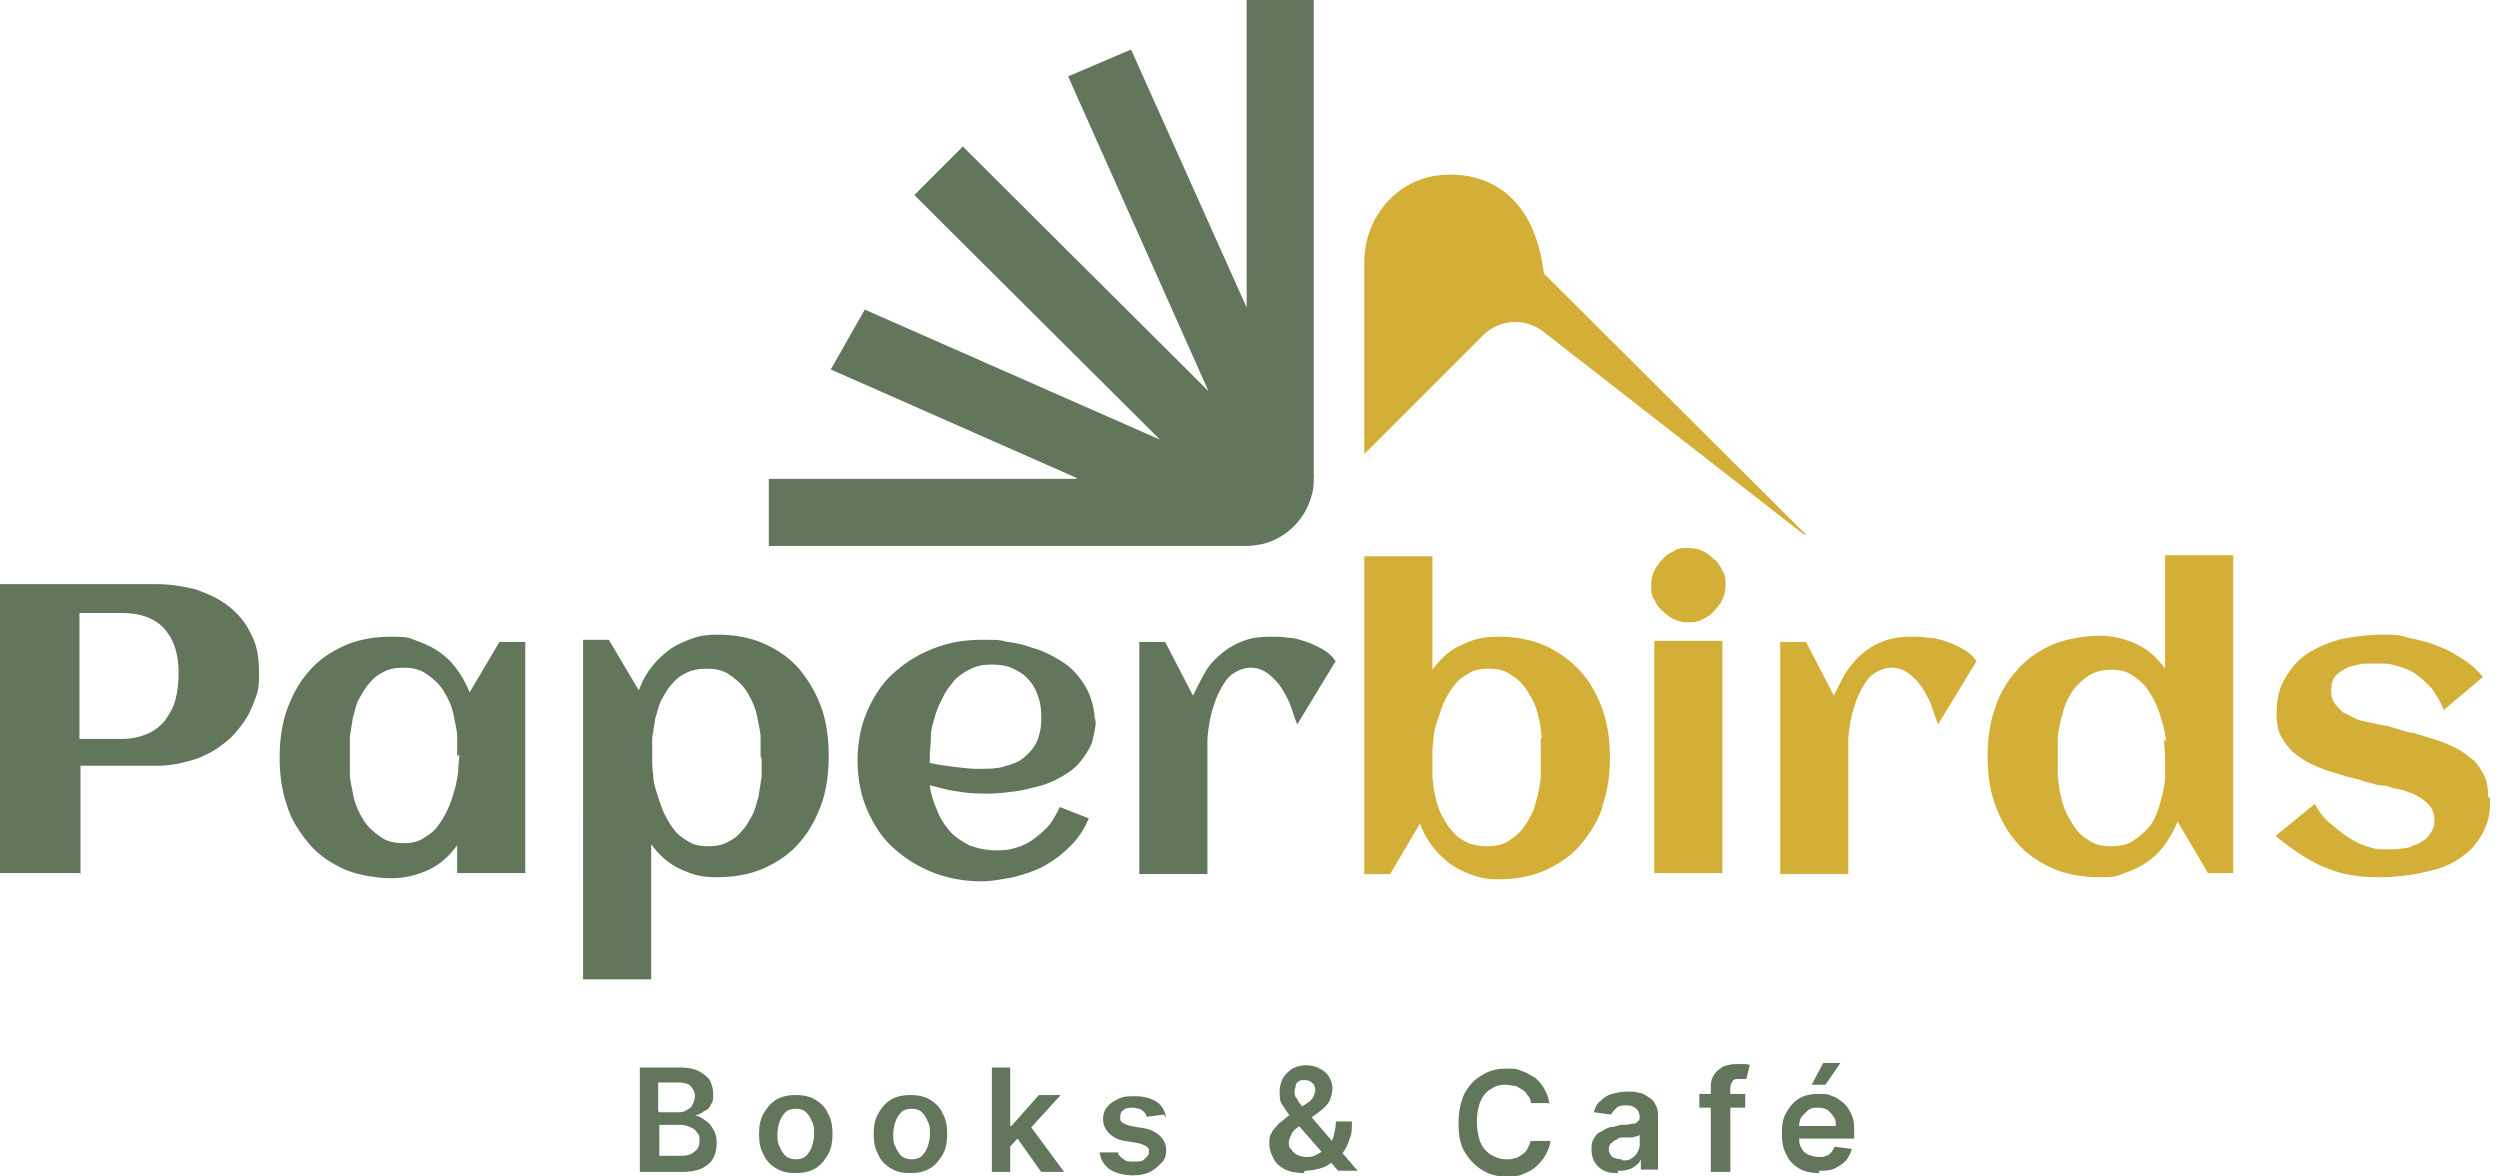
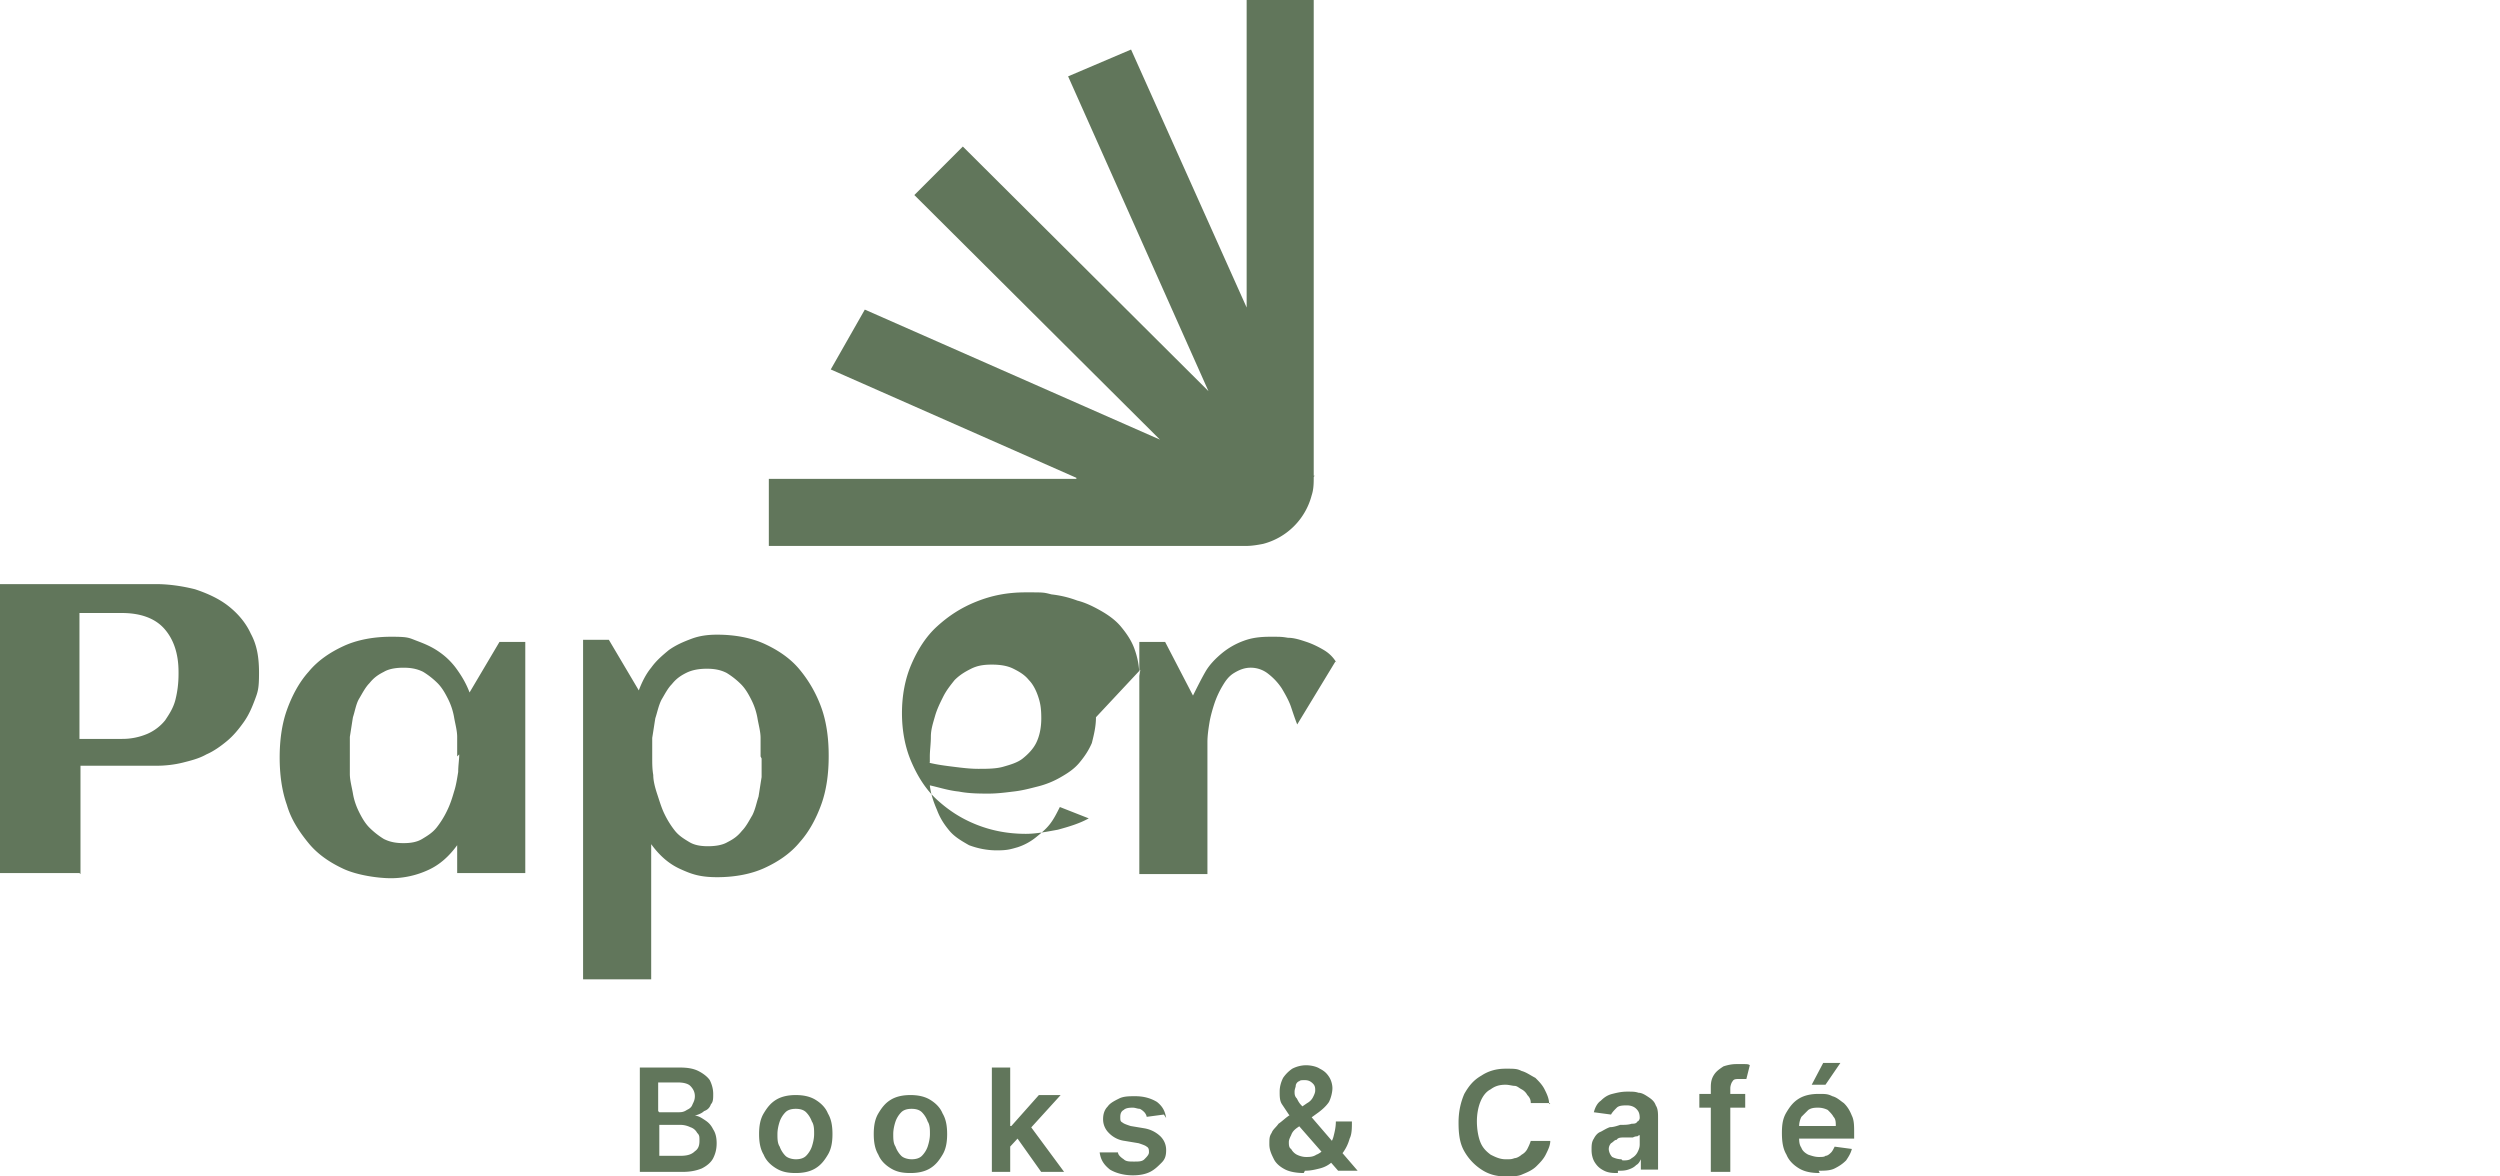
<svg xmlns="http://www.w3.org/2000/svg" fill="none" viewBox="0 0 255 120">
-   <path fill="#61765B" d="M8.105 89.053H0V59.579h15.895c1.368 0 2.737.21 4 .526 1.263.421 2.42.948 3.368 1.684.947.737 1.79 1.685 2.316 2.843.631 1.157.842 2.42.842 4 0 1.578-.105 1.894-.421 2.736-.316.843-.632 1.58-1.158 2.316-.526.737-1.052 1.369-1.684 1.895-.632.526-1.369 1.053-2.105 1.368-.737.421-1.58.632-2.421.843-.843.21-1.79.315-2.632.315H8.21v11.053l-.105-.105ZM18.21 68.526c0-1.894-.526-3.368-1.473-4.42-.947-1.053-2.421-1.58-4.316-1.58H8.105v12.842h4.316a6.5 6.5 0 0 0 2.632-.526 4.77 4.77 0 0 0 1.79-1.368c.42-.632.841-1.264 1.052-2.106.21-.842.316-1.684.316-2.631v-.21ZM53.579 89.053h-6.947V86.21c-.843 1.158-1.79 2-2.948 2.527a9.08 9.08 0 0 1-3.79.842c-1.368 0-3.473-.316-4.841-.947C33.684 88 32.42 87.158 31.473 86c-.947-1.158-1.789-2.421-2.21-3.895-.526-1.473-.737-3.158-.737-4.842 0-1.684.21-3.368.737-4.842.526-1.474 1.263-2.842 2.21-3.895.948-1.158 2.211-2 3.58-2.631 1.368-.632 3.052-.948 4.842-.948 1.79 0 1.79.106 2.631.421.842.316 1.58.632 2.316 1.158a7.226 7.226 0 0 1 1.79 1.79c.526.737.947 1.474 1.263 2.316l3.052-5.158h2.632v23.684-.105Zm-6.947-11.895v-2c0-.632-.21-1.368-.316-2a6.69 6.69 0 0 0-.632-1.895c-.316-.631-.631-1.158-1.052-1.579a7.954 7.954 0 0 0-1.474-1.158c-.632-.316-1.263-.42-2-.42-.737 0-1.474.105-2 .42-.632.316-1.053.632-1.474 1.158-.42.421-.737 1.053-1.052 1.58-.316.526-.421 1.262-.632 1.894-.105.632-.21 1.368-.316 2V78.947c0 .632.21 1.369.316 2 .105.632.316 1.263.632 1.895.315.632.631 1.158 1.052 1.58.421.42.948.841 1.474 1.157.631.316 1.263.421 2 .421.737 0 1.368-.105 1.895-.421.526-.316 1.052-.632 1.473-1.158a9.092 9.092 0 0 0 1.053-1.684c.316-.632.526-1.263.737-2 .21-.632.316-1.369.42-2 0-.632.106-1.263.106-1.79l-.21.21ZM84.526 77.158c0 1.684-.21 3.368-.736 4.842-.527 1.474-1.264 2.842-2.211 3.895-.947 1.158-2.21 2-3.579 2.631-1.368.632-3.053.948-4.842.948-1.79 0-2.632-.316-3.79-.842-1.157-.527-2.105-1.369-2.947-2.527v13.79h-6.947V65.263h2.631l3.053 5.158c.316-.842.737-1.684 1.263-2.316.526-.737 1.158-1.263 1.79-1.79.736-.525 1.473-.841 2.315-1.157.842-.316 1.684-.421 2.632-.421 1.79 0 3.474.316 4.842.947 1.368.632 2.632 1.474 3.579 2.632a12.902 12.902 0 0 1 2.21 3.894c.527 1.474.737 3.158.737 4.843v.105Zm-6.947 0v-1.895c0-.631-.21-1.368-.316-2a6.692 6.692 0 0 0-.631-1.895c-.316-.631-.632-1.157-1.053-1.578a7.95 7.95 0 0 0-1.474-1.158c-.631-.316-1.263-.422-2-.422-.737 0-1.473.106-2.105.422-.632.315-1.053.631-1.474 1.157-.42.421-.736 1.053-1.052 1.58-.316.631-.421 1.263-.632 1.894-.105.632-.21 1.369-.316 2v2c0 .632 0 1.158.106 1.79 0 .631.21 1.368.42 2 .211.631.422 1.368.737 2a9.092 9.092 0 0 0 1.053 1.684c.421.526.948.842 1.474 1.158.526.316 1.158.42 1.894.42.737 0 1.474-.105 2-.42.632-.316 1.053-.632 1.474-1.158.421-.421.737-1.053 1.053-1.58.316-.63.42-1.262.631-1.894.106-.631.211-1.368.316-2v-1.895l-.105-.21ZM111.789 73.158c0 .947-.21 1.79-.421 2.632-.315.736-.736 1.368-1.263 2-.526.631-1.158 1.052-1.894 1.473a8.94 8.94 0 0 1-2.316.947c-.842.211-1.579.422-2.527.527-.842.105-1.684.21-2.526.21-.842 0-2 0-3.052-.21-1.053-.105-2-.421-2.948-.632.105.948.421 1.79.737 2.527.316.842.737 1.473 1.263 2.105.526.631 1.263 1.053 2 1.474.842.315 1.79.526 2.842.526 1.053 0 1.369-.105 2.105-.316a5.849 5.849 0 0 0 1.79-.947c.526-.421 1.053-.842 1.474-1.369.421-.526.736-1.158 1.052-1.79l2.948 1.159a8.414 8.414 0 0 1-1.895 2.842 11.595 11.595 0 0 1-2.632 2c-.947.526-2 .842-3.158 1.158-1.157.21-2.21.42-3.263.42-1.79 0-3.473-.315-5.052-.947-1.58-.631-2.843-1.473-4-2.526-1.158-1.053-2-2.421-2.632-3.895-.632-1.473-.947-3.158-.947-4.947 0-1.79.316-3.474.947-4.947.632-1.474 1.474-2.843 2.632-3.895 1.157-1.053 2.42-1.895 4-2.526 1.579-.632 3.157-.948 5.052-.948 1.895 0 1.79 0 2.632.21.947.106 1.789.317 2.631.632.843.21 1.685.632 2.421 1.053.737.42 1.474.947 2 1.579.527.631 1.053 1.368 1.369 2.21.316.843.526 1.79.526 2.843l.105-.632ZM94.737 77.79c.842.21 1.684.315 2.526.42.842.106 1.684.211 2.526.211.843 0 1.79 0 2.527-.21.737-.211 1.473-.421 2-.843.526-.42 1.052-.947 1.368-1.578.316-.632.527-1.474.527-2.527 0-1.053-.106-1.579-.316-2.21-.211-.632-.527-1.263-.948-1.685-.421-.526-.947-.842-1.579-1.157-.631-.316-1.368-.421-2.21-.421-.842 0-1.474.105-2.105.42-.632.316-1.158.632-1.685 1.158-.42.527-.842 1.053-1.157 1.685-.316.631-.632 1.263-.843 2-.21.737-.42 1.368-.42 2.105 0 .737-.106 1.368-.106 2v.632h-.105ZM136.211 67.474l-3.895 6.42c-.211-.526-.421-1.157-.632-1.789-.21-.631-.631-1.368-.947-1.895a6.14 6.14 0 0 0-1.369-1.473 2.856 2.856 0 0 0-1.789-.632c-.632 0-1.158.21-1.684.527-.527.315-.842.736-1.158 1.263a9.29 9.29 0 0 0-.842 1.79c-.211.63-.421 1.368-.527 2-.105.63-.21 1.368-.21 2V89.157h-6.947V65.474h2.631l2.842 5.473c.421-.842.842-1.684 1.263-2.42.421-.737 1.053-1.37 1.685-1.895a7.564 7.564 0 0 1 2.21-1.264c.842-.315 1.684-.42 2.737-.42 1.053 0 1.158 0 1.789.105.632 0 1.264.21 1.895.42.632.211 1.263.527 1.79.843.526.316.947.737 1.263 1.263l-.105-.105ZM134 48.632c0 .631 0 1.263-.211 1.894a6.921 6.921 0 0 1-4.947 4.948c-.526.105-1.158.21-1.684.21H78.421v-6.842h31.368v-.105L84.737 37.684l3.474-6.105 30.105 13.263-25.053-24.947 4.947-4.948 25.053 24.948-14.316-32.106 6.421-2.736 11.79 26.315V0H134v48.526h.105l-.105.106Z" />
-   <path fill="#D4AF37" fill-rule="evenodd" d="M184.105 54.421h.106v.105h-.106v-.105Zm0 0-26.631-26.526C156.316 18.315 149.789 17.263 146 18c-4 .842-6.842 4.526-6.842 8.737v19.579l12.105-12.105a4.661 4.661 0 0 1 6.105-.422L184 54.526l.105-.105Zm-8.421 6.737c.211-.421.316-.947.316-1.474 0-.526 0-1.052-.316-1.473-.21-.422-.421-.843-.842-1.158a4.68 4.68 0 0 0-1.158-.842c-.421-.211-.947-.316-1.473-.316-.527 0-1.053 0-1.474.316-.421.21-.842.42-1.158.842a4.656 4.656 0 0 0-.842 1.158c-.211.42-.316.947-.316 1.473 0 .527 0 1.053.316 1.474.21.42.421.842.842 1.158.316.316.737.631 1.158.842.421.21.947.316 1.474.316.526 0 .947 0 1.473-.316.421-.21.842-.421 1.158-.842.316-.316.632-.737.842-1.158Zm-6.947 27.895h6.947V65.368h-6.947v23.685Zm-5.263-6.948c.526-1.473.737-3.158.737-4.842 0-1.684-.211-3.368-.737-4.842-.527-1.474-1.263-2.842-2.211-3.895-.947-1.052-2.21-2-3.579-2.631-1.368-.632-3.052-.948-4.842-.948-1.789 0-2.631.316-3.789.843-1.158.526-2.106 1.368-2.948 2.526v-11.58h-6.947v32.422h2.631L144.842 84c.316.842.737 1.684 1.263 2.316.527.737 1.158 1.263 1.79 1.79.737.526 1.473.841 2.316 1.157.842.316 1.684.421 2.631.421 1.79 0 3.474-.316 4.842-.947 1.369-.632 2.632-1.474 3.579-2.632.948-1.158 1.79-2.42 2.211-3.895v-.105Zm-6.316-6.737v3.79c0 .632-.211 1.368-.316 2-.21.632-.316 1.368-.631 1.895a9.105 9.105 0 0 1-1.053 1.684 7.925 7.925 0 0 1-1.474 1.158c-.631.316-1.263.42-2 .42-.737 0-1.473-.105-2.105-.42-.632-.316-1.053-.632-1.474-1.158-.421-.421-.737-1.053-1.052-1.58a6.678 6.678 0 0 1-.632-1.894c-.21-.631-.21-1.368-.316-2v-2c0-.631 0-1.158.106-1.79 0-.63.21-1.368.421-2 .21-.63.421-1.368.736-2a9.105 9.105 0 0 1 1.053-1.683c.421-.527.947-.843 1.474-1.158.526-.316 1.158-.422 1.894-.422.737 0 1.474.106 2 .422.527.315 1.053.631 1.474 1.157.421.421.737 1.053 1.053 1.58.316.631.526 1.263.631 1.894.211.632.211 1.369.316 2l-.105.105Zm44.421-7.894-3.895 6.42a34.255 34.255 0 0 1-.631-1.789c-.211-.631-.632-1.368-.948-1.895a6.157 6.157 0 0 0-1.368-1.473 2.859 2.859 0 0 0-1.79-.632c-.631 0-1.158.21-1.684.527-.526.315-.842.736-1.158 1.263a9.349 9.349 0 0 0-.842 1.79c-.21.63-.421 1.368-.526 2-.105.63-.211 1.368-.211 2V89.157h-6.947V65.474h2.632l2.842 5.473c.421-.842.842-1.684 1.263-2.42.526-.737 1.052-1.37 1.684-1.895a7.57 7.57 0 0 1 2.211-1.264c.842-.315 1.684-.42 2.736-.42 1.053 0 1.158 0 1.79.105.631 0 1.263.21 1.895.42.631.211 1.263.527 1.789.843.526.316.947.737 1.263 1.263l-.105-.105Zm23.579 21.579h2.631V56.632h-6.947V68.21c-.842-1.157-1.789-2-2.947-2.526a9.082 9.082 0 0 0-3.79-.842c-1.368 0-3.368.316-4.842.948-1.368.631-2.631 1.473-3.579 2.631-.947 1.053-1.789 2.421-2.21 3.895-.527 1.474-.737 3.158-.737 4.842 0 1.684.21 3.368.737 4.842.526 1.474 1.263 2.842 2.21 3.895.948 1.158 2.211 2 3.579 2.631 1.369.632 3.053.948 4.842.948 1.79 0 1.79-.106 2.632-.421.842-.316 1.579-.632 2.316-1.158a7.233 7.233 0 0 0 1.789-1.79c.526-.737.947-1.473 1.263-2.316l3.053 5.158v.106Zm-4.421-13.58c0 .632.105 1.264.105 1.79v2c0 .632-.21 1.369-.316 2-.21.632-.315 1.263-.631 1.895-.211.632-.632 1.158-1.053 1.579a7.925 7.925 0 0 1-1.474 1.158c-.631.316-1.263.42-2 .42-.736 0-1.473-.105-2-.42-.526-.316-1.052-.632-1.473-1.158a9.105 9.105 0 0 1-1.053-1.684 6.673 6.673 0 0 1-.631-1.895c-.211-.632-.211-1.368-.316-2v-3.79c0-.631.21-1.368.316-2 .21-.631.315-1.263.631-1.894.316-.632.632-1.158 1.053-1.58.421-.42.842-.841 1.473-1.157.632-.316 1.264-.421 2-.421.737 0 1.369.105 1.895.42a7.962 7.962 0 0 1 1.474 1.159 9.052 9.052 0 0 1 1.052 1.684c.316.632.527 1.263.737 2 .211.632.316 1.368.421 2l-.21-.105Zm33.263 6c0 1.053-.105 2-.421 2.737-.316.843-.737 1.474-1.263 2.106-.527.631-1.158 1.052-1.79 1.474a8.934 8.934 0 0 1-2.315.947c-.843.21-1.685.42-2.527.526-.842.105-1.789.21-2.631.21-.842 0-2.211 0-3.158-.21-.948-.105-1.79-.42-2.632-.737-.842-.316-1.579-.736-2.421-1.263-.842-.526-1.684-1.158-2.737-2l4-3.263c.421.737.842 1.368 1.474 1.895.632.526 1.263 1.052 1.895 1.473a7.964 7.964 0 0 0 1.894.948c.632.21 1.158.316 1.474.316h1.053c.316 0 .737 0 1.158-.106.421 0 .842-.105 1.158-.316.421-.105.736-.315 1.052-.526.316-.21.526-.526.737-.842.211-.316.316-.737.316-1.158 0-.42-.105-.842-.316-1.263-.211-.316-.526-.632-.947-.947-.421-.21-.842-.527-1.264-.632a7.744 7.744 0 0 0-1.473-.42h-.211a2.801 2.801 0 0 0-1.263-.317c-.421 0-.842-.21-1.263-.316-.316 0-.737-.21-1.053-.315-.315 0-.631-.21-.947-.21-.737-.211-1.368-.422-2.105-.632a16.125 16.125 0 0 1-2-.843c-.632-.315-1.158-.736-1.685-1.157-.421-.422-.842-1.053-1.157-1.58-.316-.63-.421-1.368-.421-2.21 0-1.579.315-2.842.947-3.79.631-1.052 1.368-1.894 2.421-2.526 1.053-.631 2.105-1.052 3.368-1.368 1.264-.21 2.527-.421 3.895-.421 1.369 0 1.895 0 2.842.316.948.21 2 .42 2.948.842.947.316 1.789.842 2.631 1.368.842.526 1.474 1.158 2 1.79l-4 3.368c-.316-.842-.737-1.474-1.158-2.105-.526-.632-1.052-1.053-1.579-1.474-.526-.42-1.158-.632-1.789-.842-.632-.21-1.158-.316-1.684-.316h-1.685c-.631 0-1.157.21-1.684.316-.526.21-1.052.526-1.368.842-.421.421-.527.948-.527 1.58 0 .63.106.946.316 1.262.211.316.527.632.842.948l1.264.631c.421.21.947.316 1.473.421.527.106.948.21 1.474.316.421 0 .842.21 1.263.316.421.105.947.316 1.474.42.21 0 .316 0 .526.106.737.21 1.368.421 2.105.632.632.21 1.369.526 2 .842.632.316 1.158.737 1.685 1.158.526.42.842 1.052 1.157 1.579.316.631.421 1.368.421 2.21l.211.21Z" clip-rule="evenodd" />
+   <path fill="#61765B" d="M8.105 89.053H0V59.579h15.895c1.368 0 2.737.21 4 .526 1.263.421 2.42.948 3.368 1.684.947.737 1.79 1.685 2.316 2.843.631 1.157.842 2.42.842 4 0 1.578-.105 1.894-.421 2.736-.316.843-.632 1.58-1.158 2.316-.526.737-1.052 1.369-1.684 1.895-.632.526-1.369 1.053-2.105 1.368-.737.421-1.58.632-2.421.843-.843.21-1.79.315-2.632.315H8.21v11.053l-.105-.105ZM18.21 68.526c0-1.894-.526-3.368-1.473-4.42-.947-1.053-2.421-1.58-4.316-1.58H8.105v12.842h4.316a6.5 6.5 0 0 0 2.632-.526 4.77 4.77 0 0 0 1.79-1.368c.42-.632.841-1.264 1.052-2.106.21-.842.316-1.684.316-2.631v-.21ZM53.579 89.053h-6.947V86.21c-.843 1.158-1.79 2-2.948 2.527a9.08 9.08 0 0 1-3.79.842c-1.368 0-3.473-.316-4.841-.947C33.684 88 32.42 87.158 31.473 86c-.947-1.158-1.789-2.421-2.21-3.895-.526-1.473-.737-3.158-.737-4.842 0-1.684.21-3.368.737-4.842.526-1.474 1.263-2.842 2.21-3.895.948-1.158 2.211-2 3.58-2.631 1.368-.632 3.052-.948 4.842-.948 1.79 0 1.79.106 2.631.421.842.316 1.58.632 2.316 1.158a7.226 7.226 0 0 1 1.79 1.79c.526.737.947 1.474 1.263 2.316l3.052-5.158h2.632v23.684-.105Zm-6.947-11.895v-2c0-.632-.21-1.368-.316-2a6.69 6.69 0 0 0-.632-1.895c-.316-.631-.631-1.158-1.052-1.579a7.954 7.954 0 0 0-1.474-1.158c-.632-.316-1.263-.42-2-.42-.737 0-1.474.105-2 .42-.632.316-1.053.632-1.474 1.158-.42.421-.737 1.053-1.052 1.58-.316.526-.421 1.262-.632 1.894-.105.632-.21 1.368-.316 2V78.947c0 .632.21 1.369.316 2 .105.632.316 1.263.632 1.895.315.632.631 1.158 1.052 1.58.421.42.948.841 1.474 1.157.631.316 1.263.421 2 .421.737 0 1.368-.105 1.895-.421.526-.316 1.052-.632 1.473-1.158a9.092 9.092 0 0 0 1.053-1.684c.316-.632.526-1.263.737-2 .21-.632.316-1.369.42-2 0-.632.106-1.263.106-1.79l-.21.21ZM84.526 77.158c0 1.684-.21 3.368-.736 4.842-.527 1.474-1.264 2.842-2.211 3.895-.947 1.158-2.21 2-3.579 2.631-1.368.632-3.053.948-4.842.948-1.79 0-2.632-.316-3.79-.842-1.157-.527-2.105-1.369-2.947-2.527v13.79h-6.947V65.263h2.631l3.053 5.158c.316-.842.737-1.684 1.263-2.316.526-.737 1.158-1.263 1.79-1.79.736-.525 1.473-.841 2.315-1.157.842-.316 1.684-.421 2.632-.421 1.79 0 3.474.316 4.842.947 1.368.632 2.632 1.474 3.579 2.632a12.902 12.902 0 0 1 2.21 3.894c.527 1.474.737 3.158.737 4.843v.105Zm-6.947 0v-1.895c0-.631-.21-1.368-.316-2a6.692 6.692 0 0 0-.631-1.895c-.316-.631-.632-1.157-1.053-1.578a7.95 7.95 0 0 0-1.474-1.158c-.631-.316-1.263-.422-2-.422-.737 0-1.473.106-2.105.422-.632.315-1.053.631-1.474 1.157-.42.421-.736 1.053-1.052 1.58-.316.631-.421 1.263-.632 1.894-.105.632-.21 1.369-.316 2v2c0 .632 0 1.158.106 1.79 0 .631.21 1.368.42 2 .211.631.422 1.368.737 2a9.092 9.092 0 0 0 1.053 1.684c.421.526.948.842 1.474 1.158.526.316 1.158.42 1.894.42.737 0 1.474-.105 2-.42.632-.316 1.053-.632 1.474-1.158.421-.421.737-1.053 1.053-1.58.316-.63.42-1.262.631-1.894.106-.631.211-1.368.316-2v-1.895l-.105-.21ZM111.789 73.158c0 .947-.21 1.79-.421 2.632-.315.736-.736 1.368-1.263 2-.526.631-1.158 1.052-1.894 1.473a8.94 8.94 0 0 1-2.316.947c-.842.211-1.579.422-2.527.527-.842.105-1.684.21-2.526.21-.842 0-2 0-3.052-.21-1.053-.105-2-.421-2.948-.632.105.948.421 1.79.737 2.527.316.842.737 1.473 1.263 2.105.526.631 1.263 1.053 2 1.474.842.315 1.79.526 2.842.526 1.053 0 1.369-.105 2.105-.316a5.849 5.849 0 0 0 1.79-.947c.526-.421 1.053-.842 1.474-1.369.421-.526.736-1.158 1.052-1.79l2.948 1.159c-.947.526-2 .842-3.158 1.158-1.157.21-2.21.42-3.263.42-1.79 0-3.473-.315-5.052-.947-1.58-.631-2.843-1.473-4-2.526-1.158-1.053-2-2.421-2.632-3.895-.632-1.473-.947-3.158-.947-4.947 0-1.79.316-3.474.947-4.947.632-1.474 1.474-2.843 2.632-3.895 1.157-1.053 2.42-1.895 4-2.526 1.579-.632 3.157-.948 5.052-.948 1.895 0 1.79 0 2.632.21.947.106 1.789.317 2.631.632.843.21 1.685.632 2.421 1.053.737.42 1.474.947 2 1.579.527.631 1.053 1.368 1.369 2.21.316.843.526 1.79.526 2.843l.105-.632ZM94.737 77.79c.842.21 1.684.315 2.526.42.842.106 1.684.211 2.526.211.843 0 1.79 0 2.527-.21.737-.211 1.473-.421 2-.843.526-.42 1.052-.947 1.368-1.578.316-.632.527-1.474.527-2.527 0-1.053-.106-1.579-.316-2.21-.211-.632-.527-1.263-.948-1.685-.421-.526-.947-.842-1.579-1.157-.631-.316-1.368-.421-2.21-.421-.842 0-1.474.105-2.105.42-.632.316-1.158.632-1.685 1.158-.42.527-.842 1.053-1.157 1.685-.316.631-.632 1.263-.843 2-.21.737-.42 1.368-.42 2.105 0 .737-.106 1.368-.106 2v.632h-.105ZM136.211 67.474l-3.895 6.42c-.211-.526-.421-1.157-.632-1.789-.21-.631-.631-1.368-.947-1.895a6.14 6.14 0 0 0-1.369-1.473 2.856 2.856 0 0 0-1.789-.632c-.632 0-1.158.21-1.684.527-.527.315-.842.736-1.158 1.263a9.29 9.29 0 0 0-.842 1.79c-.211.63-.421 1.368-.527 2-.105.63-.21 1.368-.21 2V89.157h-6.947V65.474h2.631l2.842 5.473c.421-.842.842-1.684 1.263-2.42.421-.737 1.053-1.37 1.685-1.895a7.564 7.564 0 0 1 2.21-1.264c.842-.315 1.684-.42 2.737-.42 1.053 0 1.158 0 1.789.105.632 0 1.264.21 1.895.42.632.211 1.263.527 1.79.843.526.316.947.737 1.263 1.263l-.105-.105ZM134 48.632c0 .631 0 1.263-.211 1.894a6.921 6.921 0 0 1-4.947 4.948c-.526.105-1.158.21-1.684.21H78.421v-6.842h31.368v-.105L84.737 37.684l3.474-6.105 30.105 13.263-25.053-24.947 4.947-4.948 25.053 24.948-14.316-32.106 6.421-2.736 11.79 26.315V0H134v48.526h.105l-.105.106Z" />
  <path fill="#61765B" d="M65.263 119.532v-10.643h4.094c.818 0 1.403.117 1.871.351.468.233.936.584 1.17.935.234.468.35.936.35 1.404 0 .468 0 .818-.233 1.052-.117.351-.351.585-.702.702-.234.234-.585.351-.936.468.351 0 .702.234 1.053.468.35.234.585.468.819.935.234.351.35.819.35 1.404s-.117 1.053-.35 1.52c-.234.468-.702.819-1.17 1.053-.585.234-1.17.351-1.988.351h-4.328Zm1.988-6.082h1.872c.35 0 .585 0 .935-.234.234-.117.468-.234.585-.585.117-.234.234-.467.234-.818 0-.351-.117-.702-.468-1.053-.234-.234-.701-.351-1.286-.351h-1.989v2.924l.117.117Zm0 4.445h2.106c.701 0 1.17-.117 1.52-.468.351-.234.468-.585.468-1.053 0-.468 0-.585-.234-.819a1.197 1.197 0 0 0-.702-.584 2.334 2.334 0 0 0-1.052-.234H67.25v3.158ZM81.17 119.649c-.82 0-1.404-.117-1.989-.468-.584-.35-1.052-.818-1.286-1.403-.351-.585-.468-1.287-.468-2.105 0-.819.117-1.521.468-2.106.35-.584.702-1.052 1.286-1.403.585-.351 1.287-.468 1.989-.468.701 0 1.403.117 1.988.468.585.351 1.052.819 1.287 1.403.35.585.467 1.287.467 2.106 0 .818-.117 1.52-.468 2.105-.35.585-.701 1.053-1.286 1.403-.585.351-1.287.468-1.988.468Zm0-1.403c.467 0 .818-.117 1.052-.351.234-.234.468-.585.585-.936.117-.351.234-.819.234-1.286 0-.468 0-.936-.234-1.287a2.546 2.546 0 0 0-.585-.936c-.234-.234-.585-.35-1.052-.35-.468 0-.82.116-1.053.35a2.547 2.547 0 0 0-.585.936c-.117.351-.234.819-.234 1.287 0 .467 0 .935.234 1.286.117.351.351.702.585.936.234.234.702.351 1.053.351ZM92.865 119.649c-.818 0-1.403-.117-1.988-.468-.585-.35-1.052-.818-1.286-1.403-.351-.585-.468-1.287-.468-2.105 0-.819.117-1.521.468-2.106.35-.584.701-1.052 1.286-1.403.585-.351 1.287-.468 1.989-.468.701 0 1.403.117 1.988.468.585.351 1.052.819 1.286 1.403.351.585.468 1.287.468 2.106 0 .818-.117 1.52-.468 2.105-.35.585-.701 1.053-1.286 1.403-.585.351-1.287.468-1.989.468Zm.118-1.403c.467 0 .818-.117 1.052-.351.234-.234.468-.585.585-.936.117-.351.234-.819.234-1.286 0-.468 0-.936-.234-1.287a2.547 2.547 0 0 0-.585-.936c-.234-.234-.585-.35-1.052-.35-.468 0-.82.116-1.053.35a2.548 2.548 0 0 0-.585.936c-.117.351-.234.819-.234 1.287 0 .467 0 .935.234 1.286.117.351.35.702.585.936.234.234.702.351 1.052.351ZM101.17 119.532v-10.643h1.871v10.643h-1.871Zm1.754-2.456v-2.222h.234l2.807-3.158h2.222l-3.509 3.859h-.35l-1.404 1.521Zm3.275 2.456-2.573-3.626 1.286-1.286 3.626 4.912h-2.339ZM118.714 113.684l-1.755.234c0-.117-.117-.351-.234-.468a1.615 1.615 0 0 0-.468-.351c-.234 0-.467-.117-.701-.117-.234 0-.702 0-.936.234-.234.117-.351.351-.351.702s0 .468.234.585c.117.117.468.234.819.351l1.403.234a3.106 3.106 0 0 1 1.638.818c.351.351.584.819.584 1.404s-.117.936-.467 1.286c-.351.351-.702.702-1.17.936-.468.234-1.053.351-1.754.351-.936 0-1.755-.234-2.34-.585-.584-.468-.935-.935-1.052-1.754h1.871c0 .234.234.468.585.702.234.234.585.234 1.053.234.467 0 .818 0 1.052-.234.234-.234.468-.468.468-.702 0-.234 0-.468-.234-.585-.117-.117-.468-.234-.819-.351l-1.403-.234a2.713 2.713 0 0 1-1.638-.818 1.94 1.94 0 0 1-.584-1.404c0-.468.117-.936.468-1.287.233-.35.701-.584 1.169-.818.468-.234 1.053-.234 1.638-.234.935 0 1.637.234 2.222.585.585.467.818.935.935 1.637l-.233-.351ZM132.983 119.649c-.702 0-1.404-.117-1.872-.351-.468-.234-.935-.585-1.169-1.052-.234-.468-.468-.936-.468-1.521 0-.585 0-.819.234-1.169.117-.351.468-.585.701-.936.351-.234.702-.585 1.053-.819l1.871-1.286a1.41 1.41 0 0 0 .585-.585c.117-.234.234-.468.234-.702 0-.234 0-.468-.234-.702-.234-.234-.468-.351-.819-.351-.35 0-.467 0-.584.117-.117 0-.351.234-.351.468 0 .117-.117.351-.117.585 0 .234 0 .468.234.702.117.234.234.468.468.702.234.233.467.584.701.818l5.03 5.848h-1.989l-4.093-4.678c-.351-.351-.585-.702-.936-1.053l-.702-1.052c-.234-.351-.234-.819-.234-1.287 0-.468.117-.936.351-1.403a3.56 3.56 0 0 1 .936-.936 3.114 3.114 0 0 1 1.403-.351c.468 0 1.053.117 1.404.351.468.234.702.468.936.819.234.35.351.818.351 1.169 0 .351-.117.936-.351 1.404-.234.351-.585.701-1.053 1.052l-2.105 1.521c-.351.234-.585.468-.702.818-.117.234-.234.468-.234.702 0 .234 0 .585.234.702.117.234.351.468.585.585.234.117.585.234.935.234.351 0 .702 0 1.053-.234.351-.117.702-.468 1.053-.702.351-.351.585-.702.701-1.17.117-.467.234-.935.234-1.52h1.638c0 .702 0 1.287-.234 1.754a4.325 4.325 0 0 1-.585 1.287c-.234.351-.468.585-.702.819 0 0-.117.117-.234.117 0 0-.117.117-.233.117-.351.35-.819.584-1.287.701-.468.117-.936.234-1.521.234l-.116.234ZM158.129 112.515h-1.989c0-.351-.117-.585-.35-.819a1.41 1.41 0 0 0-.585-.585c-.234-.117-.468-.351-.702-.351-.234 0-.585-.117-.936-.117-.584 0-1.052.117-1.52.468-.468.234-.819.702-1.053 1.287-.234.584-.351 1.286-.351 1.988s.117 1.52.351 2.105c.234.585.585.936 1.053 1.287.468.234.936.468 1.52.468.585 0 .585 0 .936-.117.234 0 .585-.234.702-.351a1.41 1.41 0 0 0 .585-.585c.117-.234.233-.468.35-.819h1.989c0 .468-.234.936-.468 1.404-.234.468-.585.818-.936 1.169-.351.351-.818.585-1.403.819-.468.234-1.053.234-1.755.234-.935 0-1.754-.234-2.456-.702a5.41 5.41 0 0 1-1.754-1.871c-.468-.819-.585-1.755-.585-2.924 0-1.17.234-2.105.585-2.924.468-.819.935-1.404 1.754-1.872.702-.467 1.521-.701 2.456-.701.936 0 1.17 0 1.638.234.468.117.935.467 1.403.701.351.351.702.702.936 1.17.234.468.468.936.468 1.52l.117-.116ZM165.029 119.649c-.468 0-.935 0-1.403-.234-.468-.234-.702-.468-.936-.819-.234-.35-.351-.818-.351-1.286 0-.468 0-.819.234-1.17.117-.234.351-.584.702-.701.234-.117.585-.351.936-.468.35 0 .701-.117 1.052-.234.468 0 .819 0 1.17-.117.234 0 .468 0 .585-.234.117 0 .234-.234.234-.351 0-.468-.117-.702-.351-.936-.234-.234-.585-.35-.936-.35-.351 0-.819 0-1.053.233-.234.234-.467.468-.584.702l-1.755-.234c.117-.468.351-.935.702-1.169.351-.351.702-.585 1.17-.702.467-.117.935-.234 1.52-.234s.819 0 1.17.117c.35 0 .701.234 1.052.468.351.234.585.468.702.819.234.35.234.818.234 1.286v5.263h-1.755v-1.052c-.116.233-.233.467-.467.584-.234.234-.468.351-.819.468-.351.117-.702.117-1.053.117v.234Zm.468-1.286c.351 0 .702 0 .936-.234a1.41 1.41 0 0 0 .585-.585c.117-.234.234-.468.234-.819v-.936s-.117 0-.234.117c-.117 0-.234 0-.468.117h-.936c-.234 0-.585 0-.702.234-.234 0-.351.234-.584.351a.894.894 0 0 0-.234.585c0 .234.117.585.351.819.233.117.584.234.935.234l.117.117ZM178.012 111.579v1.403h-4.679v-1.403h4.679Zm-3.509 7.953v-8.655c0-.585.117-.936.351-1.286.234-.351.585-.585.936-.819.35-.117.818-.234 1.286-.234h.819c.234 0 .468 0 .585.117l-.351 1.403H177.427c-.351 0-.585 0-.702.234-.117.117-.234.468-.234.702v8.538h-1.988ZM185.614 119.649c-.819 0-1.52-.117-2.105-.468-.585-.351-1.053-.818-1.287-1.403-.351-.585-.467-1.287-.467-2.222 0-.936.116-1.521.467-2.106.351-.585.702-1.052 1.287-1.403s1.286-.468 1.988-.468.936 0 1.404.234c.468.117.818.468 1.169.702.351.35.585.701.819 1.286.234.468.234 1.053.234 1.755v.584h-6.55v-1.286h4.679c0-.351 0-.702-.234-.936-.117-.234-.351-.468-.585-.702a2.204 2.204 0 0 0-.936-.234c-.351 0-.702 0-1.052.234l-.702.702a2.204 2.204 0 0 0-.234.936v1.052c0 .468 0 .819.234 1.17.117.351.468.585.702.702.35.117.701.234 1.052.234.351 0 .585 0 .702-.117.234 0 .468-.234.585-.351.117-.117.234-.351.351-.585l1.754.234c-.117.468-.351.819-.585 1.17-.351.35-.702.584-1.169.818-.468.234-1.053.234-1.638.234l.117.234ZM184.795 110.643l1.17-2.222h1.754l-1.52 2.222h-1.404Z" />
</svg>